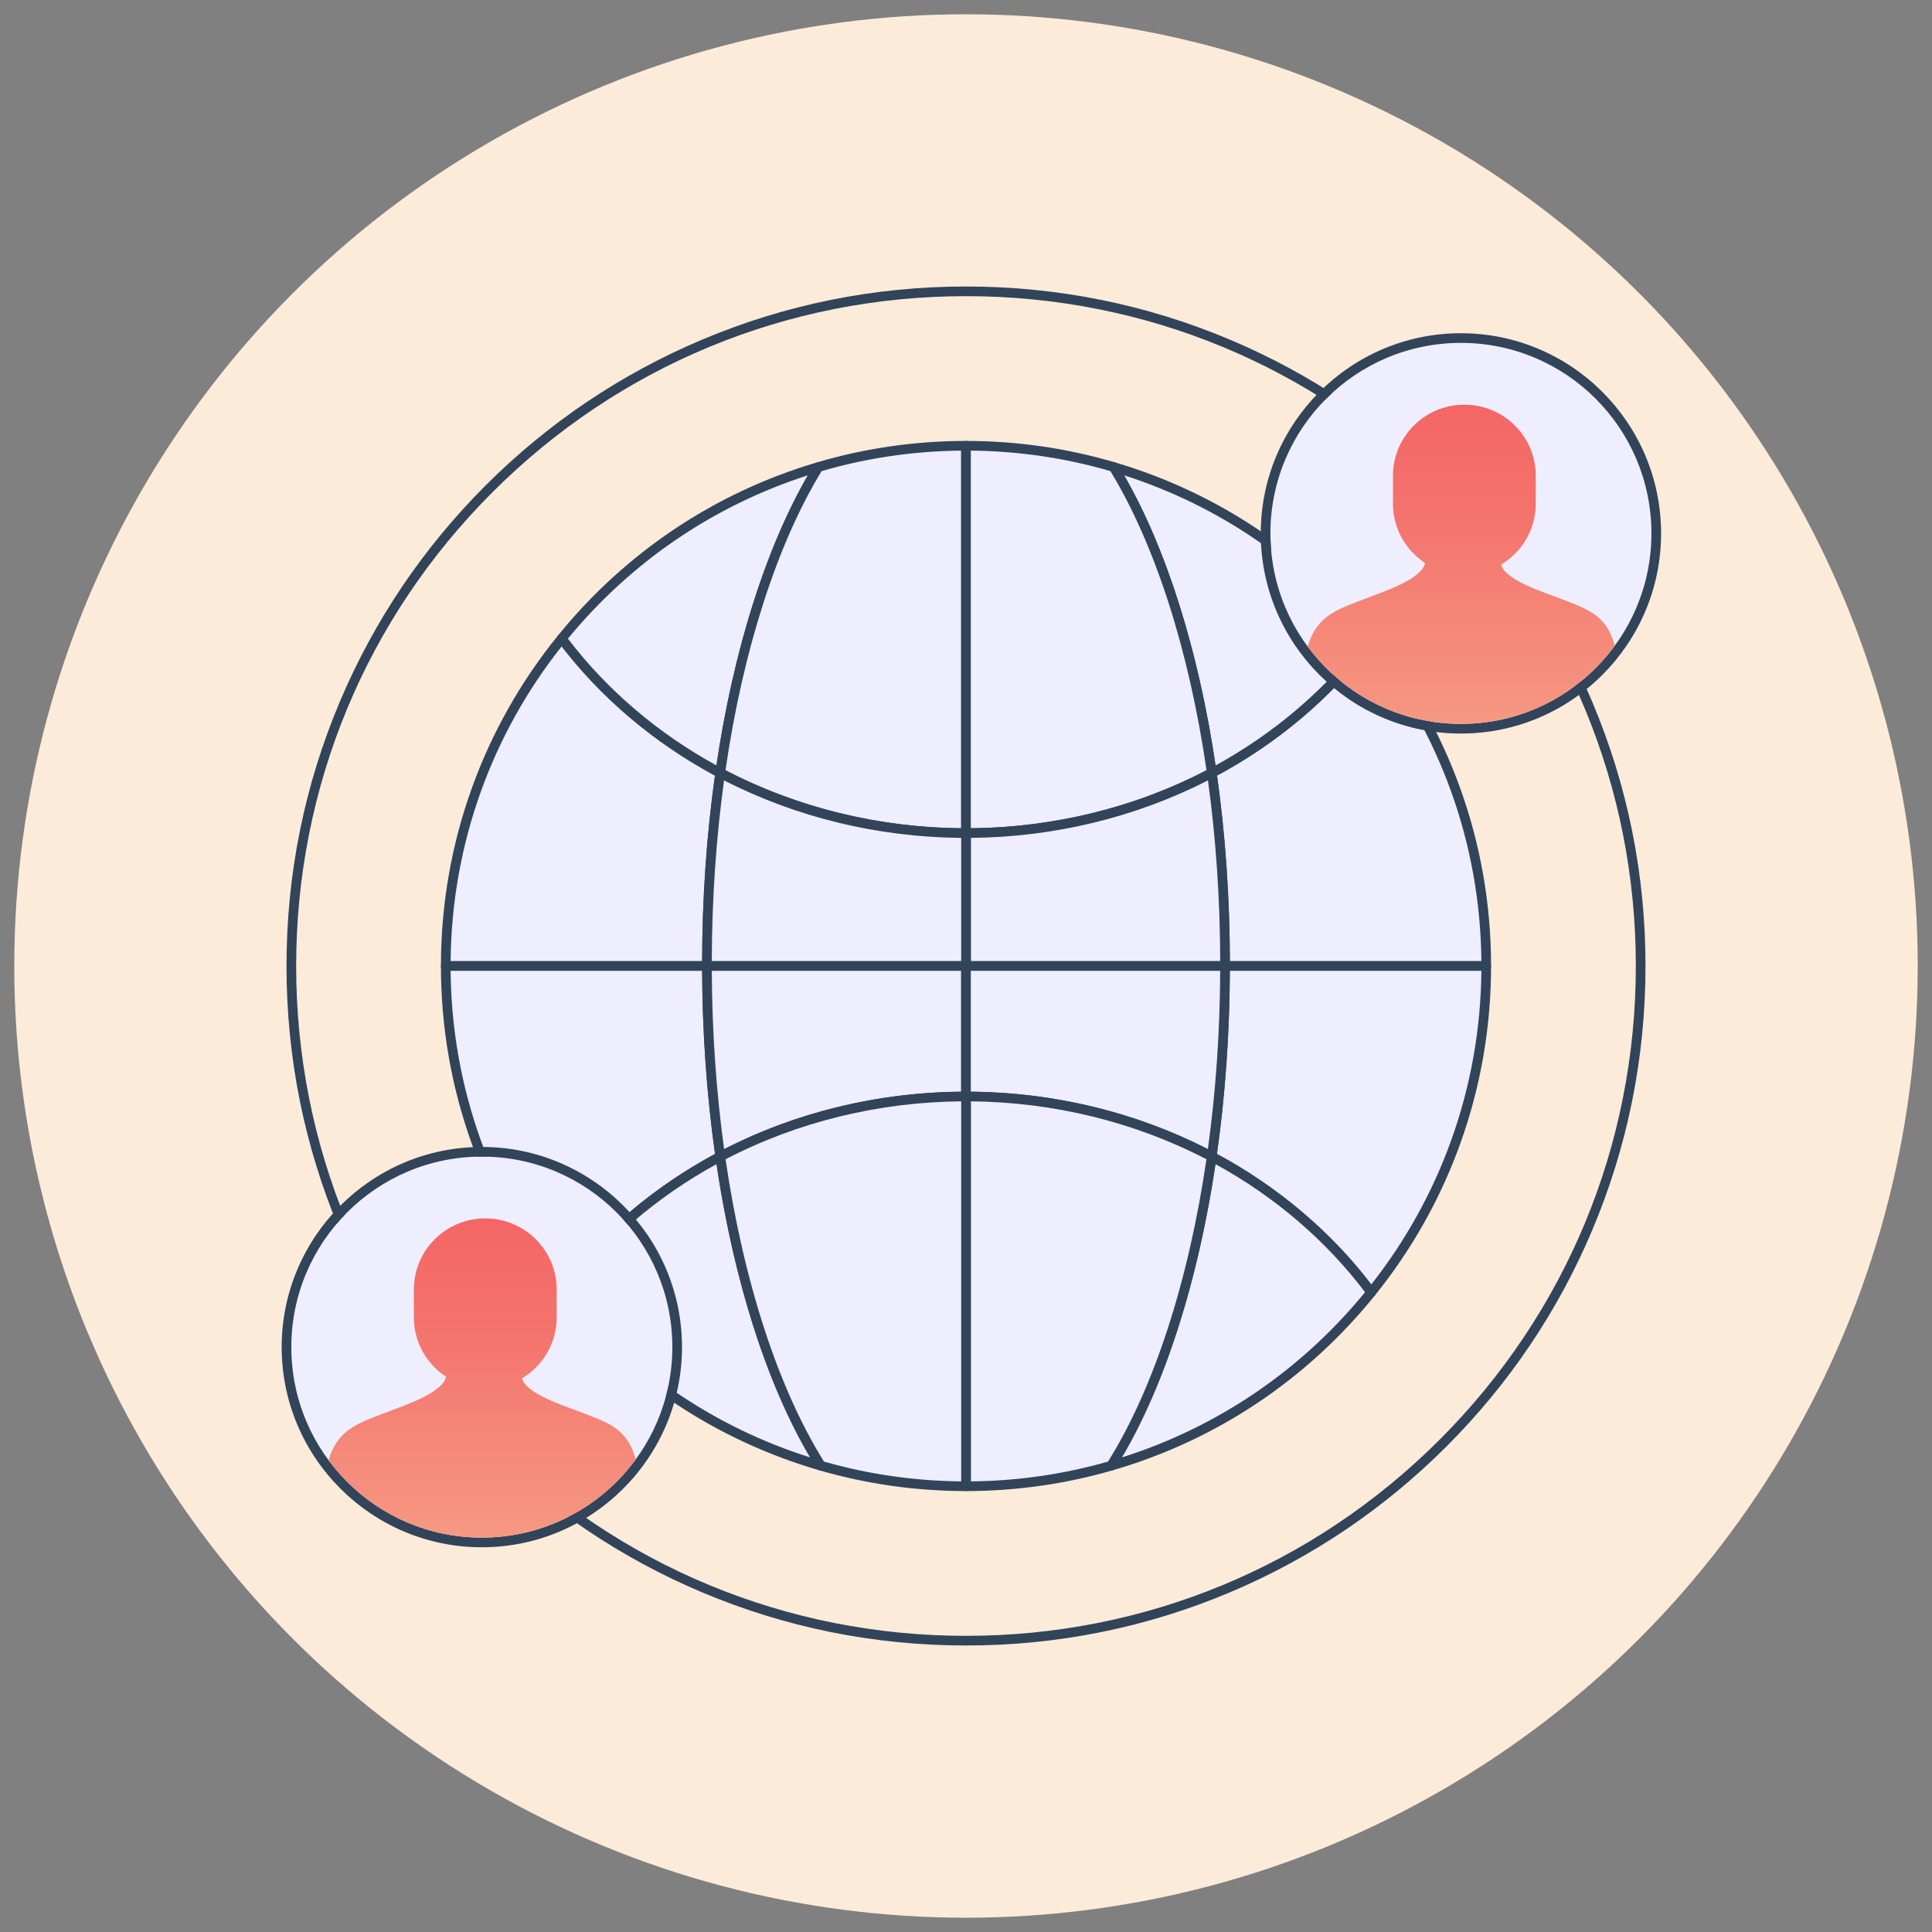
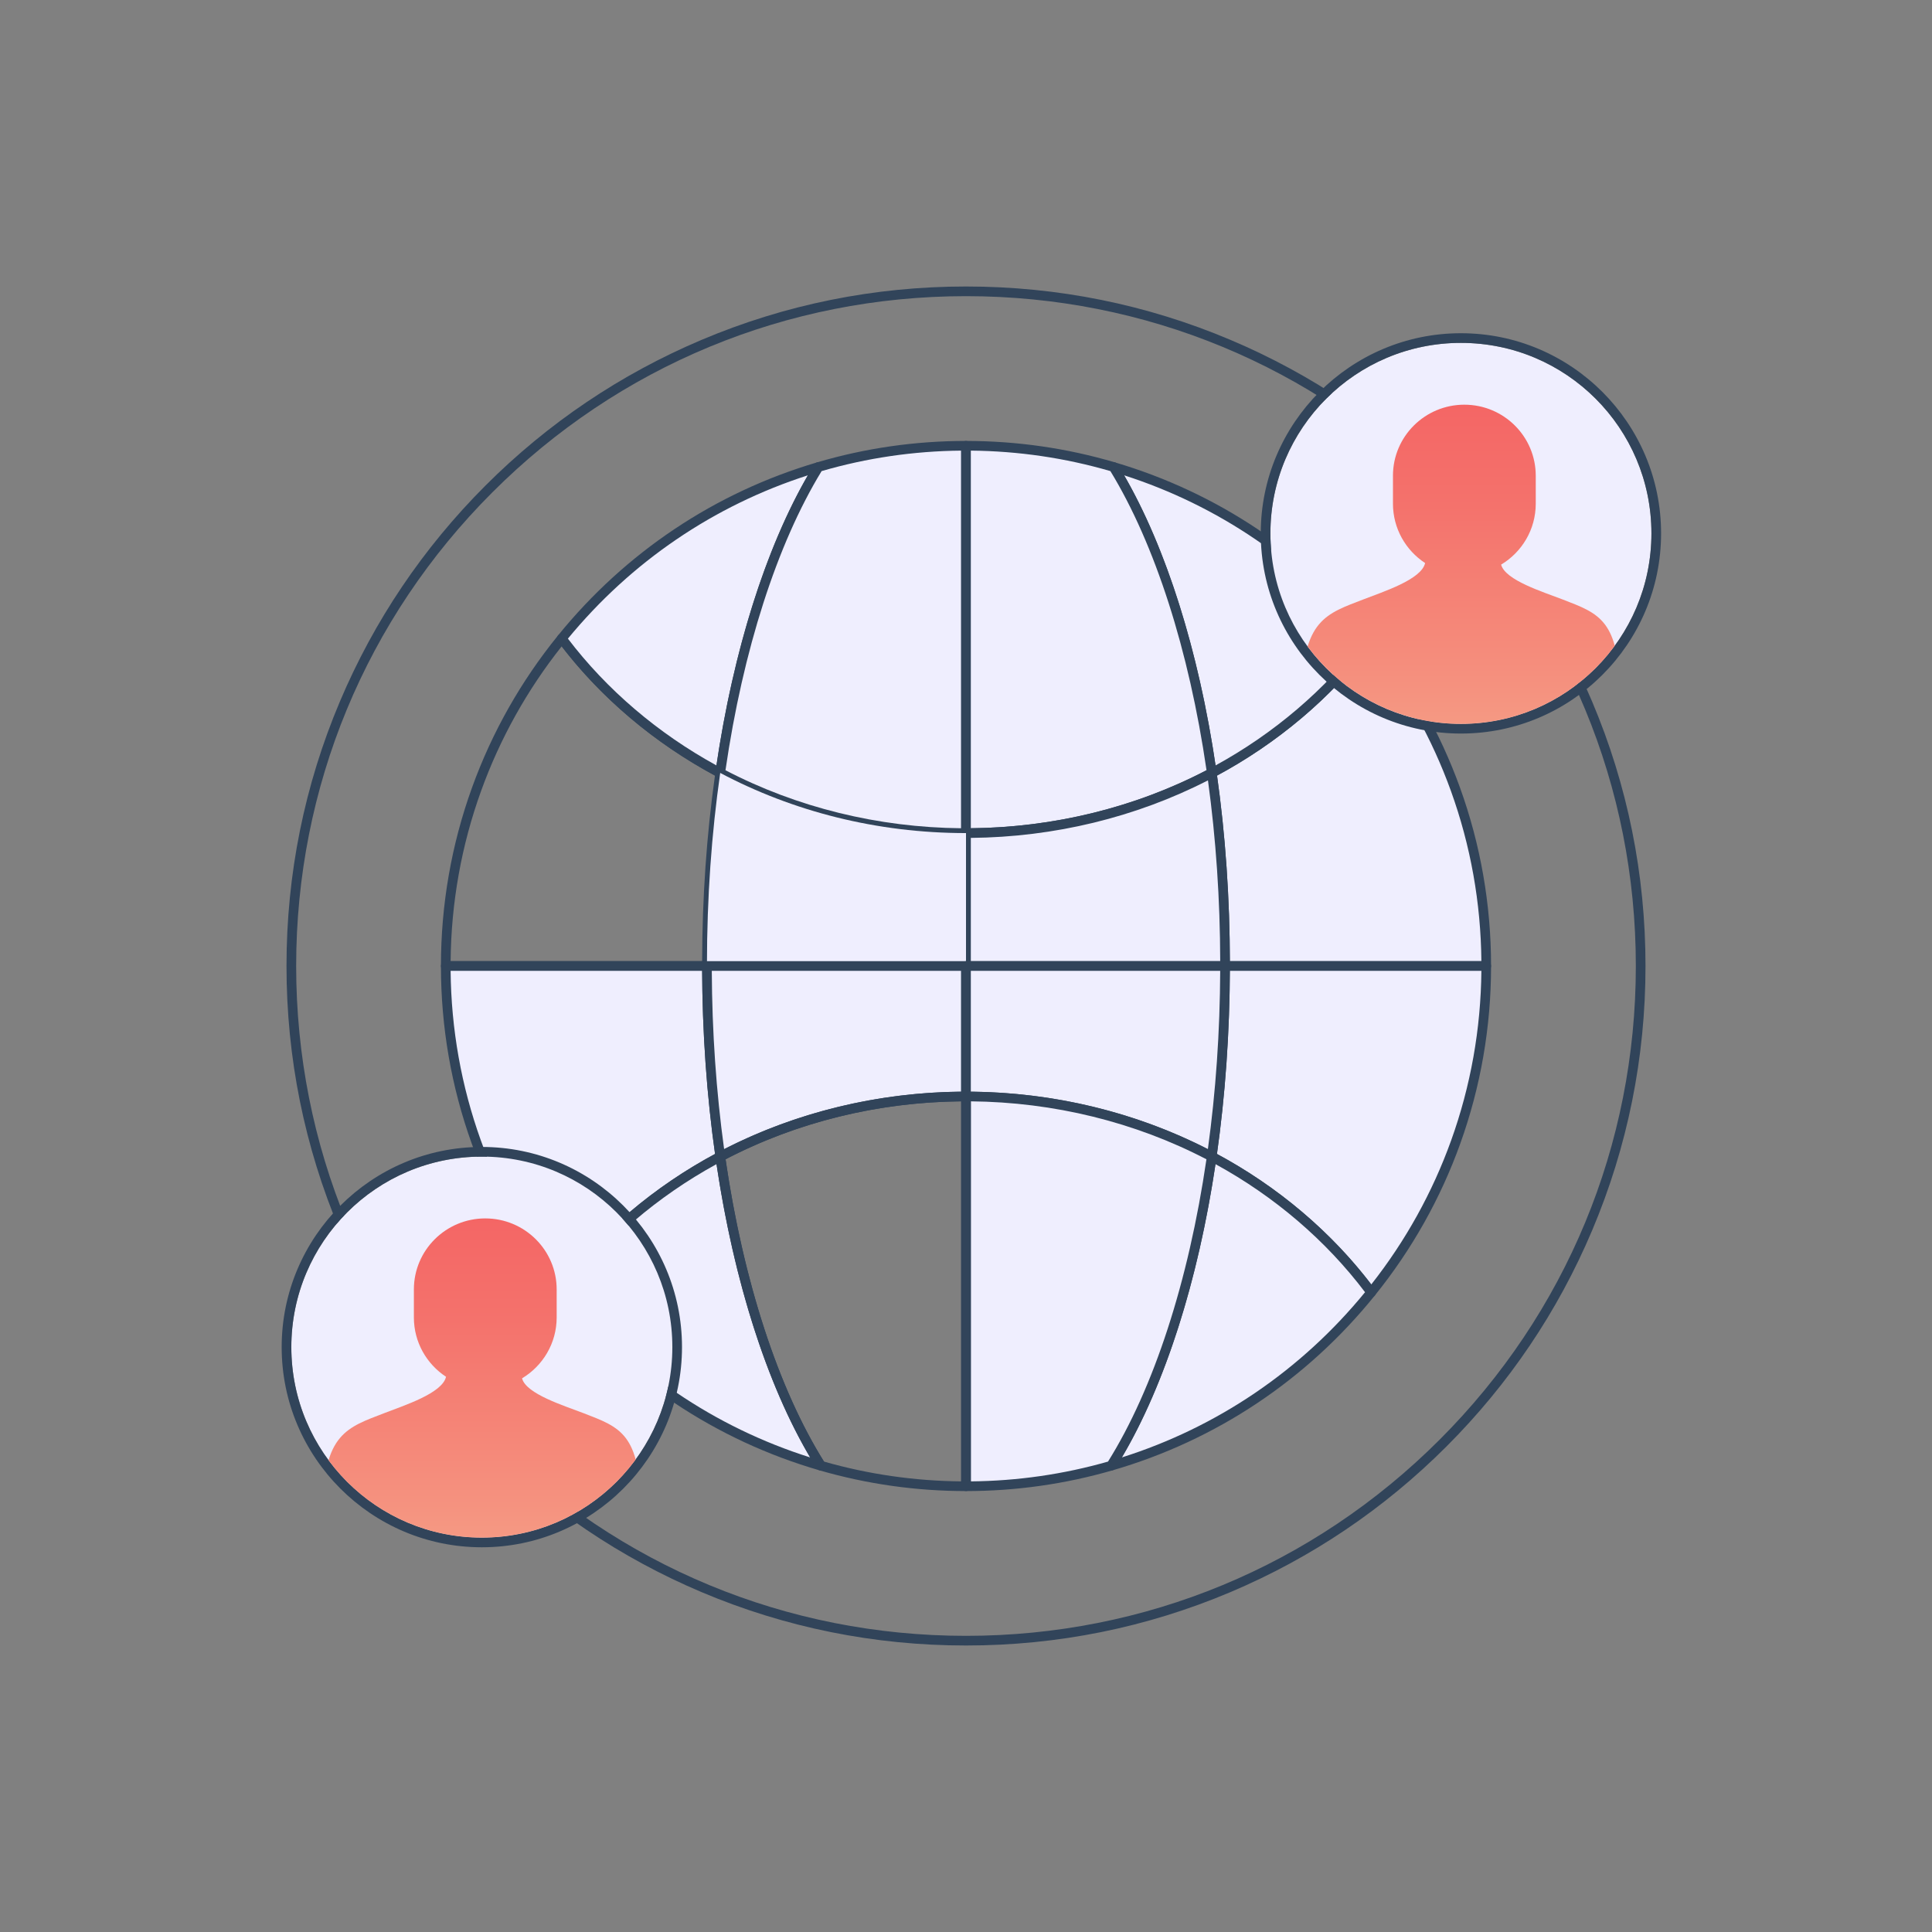
<svg xmlns="http://www.w3.org/2000/svg" xmlns:xlink="http://www.w3.org/1999/xlink" id="Ebene_1" viewBox="0 0 1000 1000">
  <rect x="0" y="0" width="1000" height="1000" fill="#808080" stroke="none" />
  <defs>
    <style>
      .cls-1 {
        fill: none;
      }

      .cls-2 {
        fill: #efeefe;
      }

      .cls-3 {
        fill: url(#Verlauf_Peach-_Coral);
      }

      .cls-4 {
        fill: #31445a;
      }

      .cls-5 {
        clip-path: url(#clippath-1);
      }

      .cls-6 {
        fill: url(#Verlauf_Peach-_Coral-2);
      }

      .cls-7 {
        fill: #fdebd9;
      }

      .cls-8 {
        clip-path: url(#clippath);
      }
    </style>
    <clipPath id="clippath">
      <path class="cls-1" d="M756.168,177.476h0c54.459,0,98.606,44.147,98.606,98.606h0c0,54.459-44.147,98.606-98.606,98.606h0c-54.459,0-98.606-44.147-98.606-98.606h0c0-54.459,44.147-98.606,98.606-98.606Z" />
    </clipPath>
    <linearGradient id="Verlauf_Peach-_Coral" data-name="Verlauf Peach-&amp;gt;Coral" x1="756.168" y1="423.113" x2="756.168" y2="209.467" gradientUnits="userSpaceOnUse">
      <stop offset=".022" stop-color="#f7ab8d" />
      <stop offset=".307" stop-color="#f5927f" />
      <stop offset=".754" stop-color="#f4726c" />
      <stop offset="1" stop-color="#f46665" />
    </linearGradient>
    <clipPath id="clippath-1">
      <path class="cls-1" d="M249.398,598.658h0c54.459,0,98.606,44.147,98.606,98.606h0c0,54.459-44.147,98.606-98.606,98.606h0c-54.459,0-98.606-44.147-98.606-98.606h0c0-54.459,44.147-98.606,98.606-98.606Z" />
    </clipPath>
    <linearGradient id="Verlauf_Peach-_Coral-2" data-name="Verlauf Peach-&amp;gt;Coral" x1="249.398" y1="844.294" x2="249.398" y2="630.648" xlink:href="#Verlauf_Peach-_Coral" />
  </defs>
-   <circle class="cls-7" cx="500" cy="500" r="492.611" />
  <path class="cls-4" d="M500,851.708c-47.479,0-93.54-9.3-136.901-27.64-41.881-17.715-79.494-43.074-111.793-75.373-32.299-32.3-57.659-69.912-75.373-111.794-18.34-43.362-27.64-89.422-27.64-136.901s9.299-93.539,27.64-136.901c17.714-41.882,43.074-79.494,75.373-111.794,32.299-32.299,69.912-57.658,111.793-75.373,43.362-18.34,89.422-27.64,136.901-27.64s93.539,9.3,136.901,27.64c41.882,17.715,79.494,43.074,111.794,75.373,32.299,32.3,57.658,69.912,75.373,111.794,18.34,43.362,27.64,89.422,27.64,136.901s-9.3,93.539-27.64,136.901c-17.715,41.882-43.074,79.494-75.373,111.794-32.3,32.299-69.912,57.658-111.794,75.373-43.362,18.34-89.422,27.64-136.901,27.64ZM500,153.292c-92.609,0-179.675,36.063-245.159,101.549-65.484,65.484-101.548,152.55-101.548,245.159s36.064,179.675,101.548,245.159c65.484,65.485,152.55,101.549,245.159,101.549s179.675-36.063,245.159-101.549c65.485-65.484,101.549-152.55,101.549-245.159s-36.063-179.675-101.549-245.159c-65.484-65.485-152.55-101.549-245.159-101.549Z" />
  <g>
    <g>
      <path class="cls-2" d="M634.082,500v-.813c0-34.641-2.408-67.976-6.862-99.123,32.751-17.343,60.803-41.185,82.009-69.571,37.552,46.282,60.043,105.269,60.043,169.507h-135.19Z" />
      <path class="cls-4" d="M769.273,502.5h-135.19c-1.381,0-2.5-1.119-2.5-2.5v-.812c0-33.817-2.3-67.048-6.836-98.769-.149-1.044.372-2.069,1.305-2.562,32.188-17.046,60.258-40.857,81.176-68.858.462-.618,1.182-.988,1.953-1.003.747-.053,1.506.324,1.991.924,19.219,23.688,34.195,50.182,44.514,78.746,10.675,29.554,16.088,60.62,16.088,92.336,0,1.381-1.119,2.5-2.5,2.5ZM636.58,497.5h130.181c-.276-30.267-5.582-59.906-15.779-88.138-9.768-27.041-23.787-52.19-41.697-74.804-20.795,27.031-48.138,50.087-79.343,66.888,4.333,30.901,6.564,63.198,6.639,96.054Z" />
    </g>
    <g>
-       <path class="cls-2" d="M372.779,400.064c-4.454,31.148-6.862,64.482-6.862,99.123v.813h-135.19c0-64.238,22.491-123.225,60.043-169.507,21.206,28.385,49.259,52.228,82.009,69.571Z" />
      <path class="cls-4" d="M365.918,502.5h-135.19c-1.381,0-2.5-1.119-2.5-2.5,0-31.715,5.413-62.781,16.088-92.336,10.317-28.564,25.294-55.059,44.513-78.746.486-.599,1.234-.979,1.991-.924.771.015,1.492.385,1.953,1.003,20.919,28.002,48.99,51.813,81.176,68.858.932.493,1.454,1.519,1.305,2.562-4.536,31.727-6.836,64.958-6.836,98.769v.812c0,1.381-1.119,2.5-2.5,2.5ZM233.239,497.5h130.181c.074-32.851,2.306-65.147,6.639-96.054-31.204-16.8-58.547-39.855-79.344-66.888-17.909,22.613-31.929,47.763-41.696,74.804-10.197,28.231-15.502,57.871-15.78,88.138Z" />
    </g>
    <g>
      <path class="cls-2" d="M372.824,598.651v.007c-33.024,17.476-61.269,41.562-82.541,70.251-37.256-46.194-59.555-104.944-59.555-168.909h135.19c.037,34.479,2.46,67.65,6.906,98.651Z" />
      <path class="cls-4" d="M290.283,671.408c-.755,0-1.471-.342-1.946-.931-19.068-23.643-33.924-50.058-44.155-78.514-10.586-29.442-15.954-60.384-15.954-91.964,0-1.381,1.119-2.5,2.5-2.5h135.19c1.38,0,2.498,1.117,2.5,2.497.036,33.645,2.351,66.717,6.881,98.299.017.117.025.235.025.354v.008c0,.926-.512,1.776-1.331,2.21-32.458,17.176-60.71,41.219-81.702,69.529-.461.621-1.184.994-1.958,1.01-.017.001-.034.001-.051.001ZM233.239,502.5c.276,30.134,5.537,59.651,15.648,87.772,9.681,26.926,23.582,51.992,41.34,74.554,20.877-27.335,48.403-50.618,79.877-67.55-4.29-30.506-6.536-62.372-6.679-94.776h-130.185Z" />
    </g>
    <g>
      <path class="cls-2" d="M769.273,500c0,63.965-22.299,122.715-59.555,168.909-21.272-28.688-49.517-52.775-82.541-70.251v-.007c4.447-31,6.869-64.171,6.906-98.651h135.19Z" />
      <path class="cls-4" d="M709.717,671.408c-.017,0-.034,0-.051-.001-.773-.016-1.496-.389-1.957-1.01-20.991-28.311-49.243-52.353-81.702-69.529-.819-.434-1.331-1.284-1.331-2.21,0-.119.009-.245.025-.363,4.529-31.573,6.845-64.645,6.881-98.298.002-1.38,1.12-2.497,2.5-2.497h135.19c1.381,0,2.5,1.119,2.5,2.5,0,31.58-5.368,62.522-15.954,91.964-10.231,28.456-25.087,54.871-44.155,78.514-.476.589-1.191.931-1.946.931ZM629.896,597.276c31.475,16.932,59.001,40.216,79.877,67.549,17.758-22.561,31.659-47.627,41.34-74.553,10.111-28.121,15.372-57.639,15.648-87.772h-130.185c-.143,32.411-2.389,64.276-6.679,94.776Z" />
    </g>
    <g>
      <path class="cls-2" d="M423.641,241.711c-23.555,38.187-41.621,93.561-50.862,158.353-32.751-17.343-60.803-41.185-82.009-69.571,33.866-41.754,79.978-73.175,132.871-88.782Z" />
      <path class="cls-4" d="M372.779,402.565c-.402,0-.804-.097-1.17-.291-32.836-17.389-61.482-41.692-82.842-70.284-.685-.917-.66-2.182.061-3.071,34.903-43.032,81.276-74.018,134.105-89.605.992-.298,2.064.056,2.694.88.629.822.685,1.948.142,2.83-23.544,38.168-41.483,94.064-50.515,157.394-.115.807-.615,1.506-1.34,1.875-.357.182-.746.273-1.135.273ZM293.948,330.556c20.101,26.421,46.589,49.025,76.872,65.614,8.838-59.524,25.528-112.408,47.34-150.154-48.673,15.646-91.475,44.759-124.212,84.54Z" />
    </g>
    <g>
      <path class="cls-2" d="M709.23,330.493c-21.206,28.385-49.259,52.228-82.009,69.571-9.24-64.792-27.307-120.167-50.862-158.353,52.893,15.607,99.005,47.028,132.871,88.782Z" />
      <path class="cls-4" d="M627.221,402.565c-.389,0-.778-.091-1.135-.273-.726-.369-1.226-1.068-1.34-1.875-9.032-63.329-26.972-119.227-50.515-157.394-.544-.882-.487-2.008.142-2.83.628-.823,1.701-1.175,2.693-.88,52.83,15.588,99.202,46.572,134.105,89.605.722.89.746,2.154.061,3.071-21.358,28.591-50.004,52.895-82.842,70.284-.365.194-.768.291-1.17.291ZM581.84,246.016c21.812,37.746,38.502,90.629,47.34,150.154,30.285-16.59,56.773-39.194,76.872-65.614-32.737-39.78-75.538-68.894-124.212-84.54Z" />
    </g>
    <g>
      <path class="cls-2" d="M709.717,668.909c-34.176,42.382-80.931,74.187-134.599,89.743,24.123-38.18,42.633-94.212,52.058-159.994,33.024,17.476,61.269,41.562,82.541,70.251Z" />
      <path class="cls-4" d="M575.118,761.151c-.772,0-1.518-.359-1.998-.998-.624-.83-.67-1.959-.115-2.837,24.113-38.165,42.473-94.637,51.696-159.013.115-.806.615-1.504,1.341-1.873.726-.37,1.585-.362,2.303.018,33.115,17.523,61.947,42.065,83.38,70.971.679.915.653,2.172-.061,3.059-35.247,43.711-82.223,75.031-135.849,90.575-.231.066-.465.099-.696.099ZM629.133,602.551c-9.024,60.523-26.111,113.99-48.461,151.806,49.425-15.635,92.802-45.083,125.875-85.512-20.181-26.73-46.855-49.567-77.414-66.294Z" />
    </g>
    <g>
      <path class="cls-2" d="M424.882,758.651c-53.668-15.556-100.423-47.361-134.599-89.743,21.272-28.688,49.517-52.775,82.541-70.251,9.425,65.782,27.935,121.814,52.058,159.994Z" />
      <path class="cls-4" d="M424.882,761.151c-.232,0-.466-.032-.696-.099-53.626-15.544-100.602-46.864-135.85-90.575-.714-.887-.74-2.144-.062-3.059,21.434-28.906,50.267-53.447,83.38-70.971.719-.379,1.58-.386,2.304-.018.725.369,1.225,1.067,1.34,1.873,9.224,64.376,27.583,120.848,51.697,159.013.555.878.509,2.007-.115,2.837-.48.639-1.226.998-1.998.998ZM293.452,668.845c33.074,40.429,76.451,69.877,125.876,85.512-22.351-37.816-39.438-91.284-48.462-151.806-30.557,16.726-57.231,39.563-77.414,66.294Z" />
    </g>
    <g>
      <path class="cls-2" d="M500,230.727v200.477c-46.393,0-89.861-11.338-127.221-31.14,9.24-64.792,27.307-120.167,50.862-158.353,24.205-7.15,49.835-10.983,76.359-10.983Z" />
      <path class="cls-4" d="M500,433.704c-45.2,0-89.597-10.868-128.392-31.431-.931-.494-1.453-1.519-1.304-2.562,9.127-63.995,27.313-120.573,51.209-159.314.324-.524.829-.91,1.419-1.085,24.901-7.356,50.83-11.086,77.067-11.086,1.381,0,2.5,1.119,2.5,2.5v200.477c0,1.381-1.119,2.5-2.5,2.5ZM375.505,398.673c36.986,19.276,79.077,29.632,121.995,30.02v-195.453c-24.582.226-48.863,3.788-72.231,10.6-23.081,37.792-40.717,92.673-49.763,154.834Z" />
    </g>
    <g>
      <path class="cls-2" d="M627.221,400.064c-37.359,19.802-80.828,31.14-127.221,31.14v-200.477c26.524,0,52.154,3.833,76.359,10.983,23.555,38.187,41.621,93.561,50.862,158.353Z" />
      <path class="cls-4" d="M500,433.704c-1.381,0-2.5-1.119-2.5-2.5v-200.477c0-1.381,1.119-2.5,2.5-2.5,26.237,0,52.166,3.729,77.067,11.086.591.175,1.097.56,1.42,1.085,23.895,38.739,42.082,95.318,51.208,159.314.149,1.043-.372,2.067-1.304,2.562-38.794,20.562-83.191,31.431-128.392,31.431ZM502.5,233.239v195.453c42.918-.388,85.009-10.743,121.994-30.02-9.046-62.162-26.681-117.042-49.762-154.834-23.369-6.811-47.65-10.374-72.232-10.6Z" />
    </g>
    <g>
      <path class="cls-2" d="M634.082,499.187v.813h-134.082v-68.796c46.393,0,89.861-11.338,127.221-31.14,4.454,31.148,6.862,64.482,6.862,99.123Z" />
      <path class="cls-4" d="M634.082,502.5h-134.082c-1.381,0-2.5-1.119-2.5-2.5v-68.796c0-1.381,1.119-2.5,2.5-2.5,44.387,0,87.975-10.667,126.05-30.849.719-.383,1.579-.389,2.305-.019s1.226,1.068,1.341,1.875c4.569,31.954,6.887,65.423,6.887,99.477v.812c0,1.381-1.119,2.5-2.5,2.5ZM502.5,497.5h129.08c-.072-31.994-2.205-63.449-6.344-93.582-37.317,19.128-79.618,29.393-122.736,29.775v63.807Z" />
    </g>
    <g>
      <path class="cls-2" d="M500,431.204v68.796h-134.082v-.813c0-34.641,2.408-67.976,6.862-99.123,37.36,19.802,80.828,31.14,127.221,31.14Z" />
-       <path class="cls-4" d="M500,502.5h-134.083c-1.381,0-2.5-1.119-2.5-2.5v-.812c0-34.048,2.317-67.517,6.887-99.477.115-.807.615-1.506,1.341-1.875.725-.368,1.585-.363,2.305.019,38.076,20.182,81.663,30.849,126.05,30.849,1.381,0,2.5,1.119,2.5,2.5v68.796c0,1.381-1.119,2.5-2.5,2.5ZM368.419,497.5h129.081v-63.807c-43.118-.383-85.418-10.648-122.736-29.775-4.139,30.138-6.271,61.593-6.344,93.582Z" />
    </g>
    <g>
      <path class="cls-2" d="M500,500v67.54c-46.371,0-89.824,11.33-127.176,31.111-4.447-31-6.869-64.171-6.906-98.651h134.082Z" />
      <path class="cls-4" d="M372.824,601.15c-.389,0-.777-.091-1.134-.272-.725-.369-1.226-1.068-1.341-1.874-4.563-31.814-6.895-65.122-6.932-99.002-.001-.664.262-1.301.731-1.77.469-.47,1.105-.733,1.769-.733h134.083c1.381,0,2.5,1.119,2.5,2.5v67.54c0,1.381-1.119,2.5-2.5,2.5-44.36,0-87.933,10.657-126.006,30.819-.366.194-.768.291-1.17.291ZM368.424,502.5c.14,31.544,2.285,62.562,6.382,92.299,37.315-19.11,79.601-29.366,122.693-29.748v-62.551h-129.076Z" />
    </g>
    <g>
      <path class="cls-2" d="M634.082,500c-.037,34.479-2.46,67.65-6.906,98.651-37.352-19.78-80.805-31.111-127.176-31.111v-67.54h134.082Z" />
      <path class="cls-4" d="M627.176,601.15c-.402,0-.805-.097-1.17-.291-38.073-20.162-81.645-30.819-126.006-30.819-1.381,0-2.5-1.119-2.5-2.5v-67.54c0-1.381,1.119-2.5,2.5-2.5h134.082c.663,0,1.3.264,1.769.733.469.469.732,1.105.731,1.77-.036,33.887-2.368,67.196-6.932,99.003-.115.805-.616,1.504-1.341,1.873-.356.181-.745.272-1.134.272ZM502.5,565.051c43.093.382,85.379,10.638,122.692,29.748,4.098-29.73,6.243-60.749,6.383-92.299h-129.075v62.551Z" />
    </g>
    <g>
      <path class="cls-2" d="M627.176,598.651v.007c-9.425,65.782-27.935,121.814-52.058,159.994-23.843,6.913-49.044,10.621-75.118,10.621v-201.733c46.371,0,89.824,11.33,127.176,31.111Z" />
      <path class="cls-4" d="M500,771.773c-1.381,0-2.5-1.119-2.5-2.5v-201.732c0-1.381,1.119-2.5,2.5-2.5,45.173,0,89.555,10.858,128.346,31.401.818.433,1.33,1.283,1.33,2.209v.008c0,.118-.009.237-.025.354-9.321,65.059-27.938,122.227-52.419,160.974-.326.517-.83.896-1.417,1.066-24.533,7.113-50.041,10.72-75.814,10.72ZM502.5,570.052v196.709c24.132-.223,48.004-3.667,71.01-10.248,23.646-37.804,41.702-93.269,50.94-156.471-36.983-19.258-79.057-29.604-121.949-29.99Z" />
    </g>
    <g>
-       <path class="cls-2" d="M500,567.54v201.733c-26.073,0-51.275-3.708-75.118-10.621-24.123-38.18-42.633-94.212-52.058-159.994v-.007c37.352-19.78,80.805-31.111,127.176-31.111Z" />
      <path class="cls-4" d="M500,771.773c-25.773,0-51.281-3.606-75.814-10.72-.587-.17-1.091-.55-1.417-1.066-24.482-38.747-43.099-95.916-52.419-160.974-.017-.117-.025-.236-.025-.354,0-.926.512-1.784,1.33-2.217,38.792-20.543,83.173-31.401,128.346-31.401,1.381,0,2.5,1.119,2.5,2.5v201.732c0,1.381-1.119,2.5-2.5,2.5ZM426.491,756.513c23.005,6.581,46.878,10.025,71.009,10.248v-196.709c-42.893.387-84.966,10.732-121.95,29.99,9.237,63.201,27.293,118.666,50.94,156.471Z" />
    </g>
  </g>
  <g id="Group-11-Copy-2">
    <g>
      <path class="cls-2" d="M756.168,177.476h0c54.459,0,98.606,44.147,98.606,98.606h0c0,54.459-44.147,98.606-98.606,98.606h0c-54.459,0-98.606-44.147-98.606-98.606h0c0-54.459,44.147-98.606,98.606-98.606Z" />
      <path class="cls-4" d="M756.168,177.477c54.459,0,98.606,44.148,98.606,98.606s-44.147,98.606-98.606,98.606-98.606-44.148-98.606-98.606,44.147-98.606,98.606-98.606M756.168,172.477c-57.129,0-103.606,46.477-103.606,103.606s46.477,103.606,103.606,103.606,103.606-46.477,103.606-103.606-46.477-103.606-103.606-103.606h0Z" />
    </g>
  </g>
  <g class="cls-8">
    <g id="Combined-Shape">
      <path class="cls-3" d="M757.948,209.467c20.409,0,36.953,16.463,36.953,36.771v14.479c0,13.38-7.182,25.091-17.918,31.524,2.094,8.106,21.72,14.124,31.875,18.055,18.878,7.308,29.481,10.555,29.481,49.51-.032,31.034-.032,52.136,0,63.308h-164.343c.339-15.572.339-36.675,0-63.308,0-38.955,12.684-42.202,31.563-49.51,10.49-4.061,30.18-10.348,32.077-18.862-10.028-6.575-16.641-17.878-16.641-30.718v-14.479c0-20.308,16.544-36.771,36.953-36.771Z" />
    </g>
  </g>
  <g id="Group-11-Copy-2-2" data-name="Group-11-Copy-2">
    <g>
      <path class="cls-2" d="M249.398,598.658h0c54.459,0,98.606,44.147,98.606,98.606h0c0,54.459-44.147,98.606-98.606,98.606h0c-54.459,0-98.606-44.147-98.606-98.606h0c0-54.459,44.147-98.606,98.606-98.606Z" />
      <path class="cls-4" d="M249.398,598.658c54.459,0,98.606,44.148,98.606,98.606s-44.147,98.606-98.606,98.606-98.606-44.148-98.606-98.606,44.147-98.606,98.606-98.606M249.398,593.658c-57.129,0-103.606,46.477-103.606,103.606s46.477,103.606,103.606,103.606,103.606-46.477,103.606-103.606-46.477-103.606-103.606-103.606h0Z" />
    </g>
  </g>
  <g class="cls-5">
    <g id="Combined-Shape-2" data-name="Combined-Shape">
      <path class="cls-6" d="M251.178,630.648c20.409,0,36.953,16.463,36.953,36.771v14.479c0,13.38-7.182,25.091-17.918,31.524,2.094,8.106,21.72,14.124,31.875,18.055,18.878,7.308,29.481,10.555,29.481,49.51-.032,31.034-.032,52.136,0,63.308h-164.343c.339-15.572.339-36.675,0-63.308,0-38.955,12.684-42.202,31.563-49.51,10.49-4.061,30.18-10.348,32.077-18.862-10.028-6.575-16.641-17.878-16.641-30.718v-14.479c0-20.308,16.544-36.771,36.953-36.771Z" />
    </g>
  </g>
</svg>